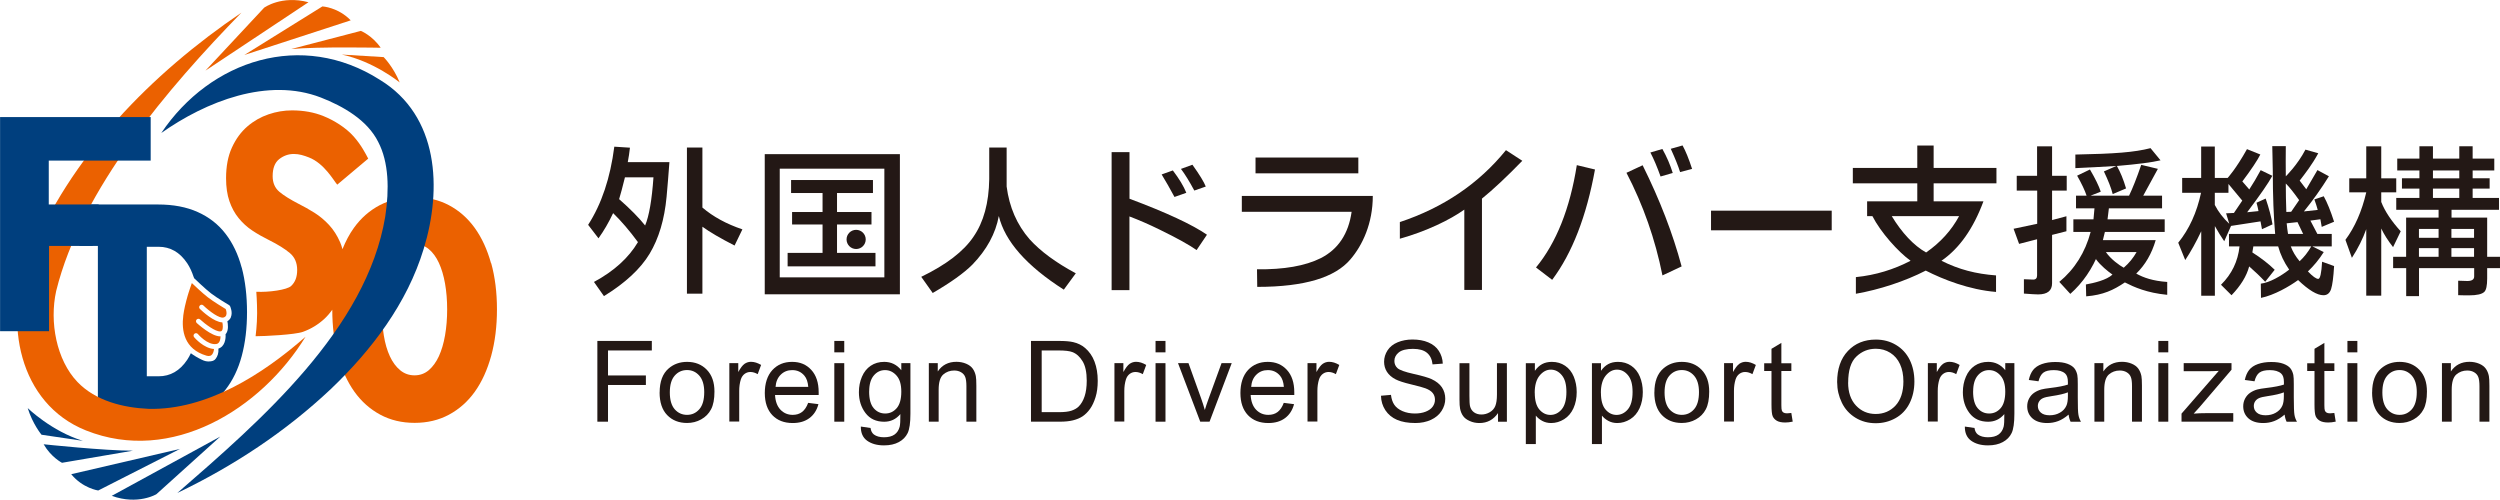
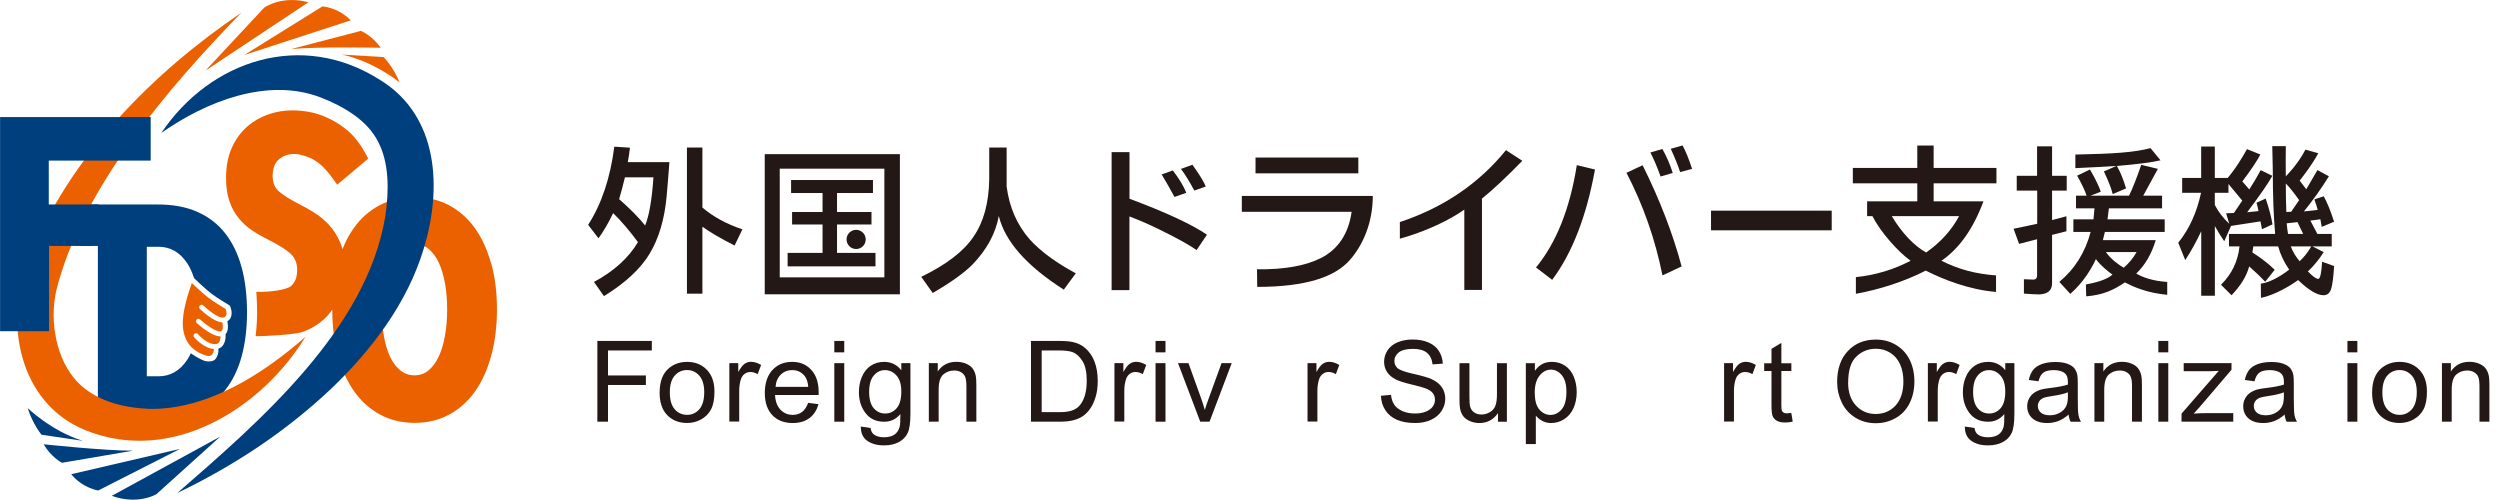
<svg xmlns="http://www.w3.org/2000/svg" id="_レイヤー_2" data-name="レイヤー_2" width="149.95mm" height="29.97mm" viewBox="0 0 425.06 84.96">
  <defs>
    <style>
      .cls-1 {
        fill: #003f7e;
      }

      .cls-2 {
        fill: #231815;
      }

      .cls-3 {
        fill: #eb6100;
      }
    </style>
  </defs>
  <g id="_デザイン" data-name="デザイン">
    <g>
      <g>
        <g>
          <path class="cls-2" d="M101.56,71.7v-13.73h9.26v1.62h-7.45v4.25h6.44v1.62h-6.44v6.24h-1.82Z" />
          <path class="cls-2" d="M112.15,66.73c0-1.84.51-3.21,1.54-4.09.86-.74,1.9-1.11,3.13-1.11,1.37,0,2.49.45,3.35,1.34.87.9,1.3,2.13,1.3,3.71,0,1.28-.19,2.29-.58,3.02-.38.73-.94,1.3-1.68,1.71-.73.41-1.53.61-2.4.61-1.39,0-2.52-.45-3.38-1.34s-1.29-2.18-1.29-3.86ZM113.88,66.73c0,1.27.28,2.23.83,2.86.56.63,1.26.95,2.1.95s1.53-.32,2.09-.96.83-1.61.83-2.91c0-1.23-.28-2.16-.84-2.8-.56-.63-1.25-.95-2.08-.95s-1.54.31-2.1.95-.83,1.58-.83,2.86Z" />
          <path class="cls-2" d="M124,71.7v-9.95h1.52v1.51c.39-.71.74-1.17,1.07-1.4.33-.22.69-.34,1.08-.34.57,0,1.15.18,1.73.54l-.58,1.56c-.41-.24-.82-.37-1.24-.37-.37,0-.7.11-.99.33-.29.22-.5.53-.63.92-.19.6-.28,1.26-.28,1.97v5.21h-1.69Z" />
          <path class="cls-2" d="M137.41,68.5l1.74.22c-.27,1.02-.78,1.81-1.53,2.37s-1.69.84-2.85.84c-1.45,0-2.61-.45-3.46-1.34-.85-.9-1.28-2.15-1.28-3.77s.43-2.97,1.29-3.9,1.98-1.39,3.35-1.39,2.42.45,3.26,1.36,1.26,2.18,1.26,3.82c0,.1,0,.25,0,.45h-7.42c.06,1.09.37,1.93.93,2.51s1.25.87,2.08.87c.62,0,1.15-.16,1.58-.49s.78-.84,1.04-1.55ZM131.87,65.78h5.55c-.07-.84-.29-1.46-.64-1.88-.54-.65-1.23-.97-2.09-.97-.77,0-1.43.26-1.95.78-.53.52-.82,1.21-.88,2.08Z" />
          <path class="cls-2" d="M141.85,59.91v-1.94h1.69v1.94h-1.69ZM141.85,71.7v-9.95h1.69v9.95h-1.69Z" />
          <path class="cls-2" d="M146.37,72.53l1.64.24c.07.51.26.87.57,1.11.42.31.99.47,1.71.47.78,0,1.38-.16,1.81-.47s.71-.75.86-1.31c.09-.34.13-1.06.12-2.16-.74.87-1.65,1.3-2.75,1.3-1.37,0-2.43-.49-3.18-1.48s-1.12-2.17-1.12-3.55c0-.95.17-1.82.52-2.63.34-.8.84-1.42,1.49-1.86.65-.44,1.42-.66,2.3-.66,1.17,0,2.14.47,2.9,1.42v-1.2h1.55v8.6c0,1.55-.16,2.65-.47,3.29-.32.65-.81,1.16-1.5,1.53-.68.37-1.52.56-2.52.56-1.19,0-2.14-.27-2.88-.8-.73-.53-1.08-1.34-1.06-2.41ZM147.77,66.55c0,1.31.26,2.26.78,2.86s1.17.9,1.95.9,1.42-.3,1.95-.9c.52-.6.79-1.53.79-2.8s-.27-2.14-.81-2.75-1.19-.93-1.95-.93-1.39.3-1.91.91c-.52.61-.79,1.51-.79,2.71Z" />
          <path class="cls-2" d="M157.92,71.7v-9.95h1.52v1.41c.73-1.09,1.79-1.64,3.17-1.64.6,0,1.15.11,1.65.32.5.21.88.5,1.13.85s.42.76.52,1.25c.06.31.09.86.09,1.64v6.12h-1.69v-6.05c0-.69-.07-1.2-.2-1.54-.13-.34-.36-.61-.7-.81-.33-.2-.73-.3-1.18-.3-.72,0-1.34.23-1.86.68-.52.46-.78,1.32-.78,2.59v5.43h-1.69Z" />
          <path class="cls-2" d="M175.29,71.7v-13.73h4.73c1.07,0,1.88.07,2.44.2.79.18,1.46.51,2.01.98.72.61,1.27,1.39,1.63,2.35.36.95.54,2.04.54,3.26,0,1.04-.12,1.97-.37,2.77s-.56,1.47-.94,2c-.38.53-.8.94-1.25,1.25-.45.3-1,.53-1.64.69-.64.16-1.38.23-2.21.23h-4.95ZM177.11,70.08h2.93c.91,0,1.62-.08,2.13-.25.51-.17.93-.41,1.23-.71.43-.43.77-1.01,1.01-1.74.24-.73.36-1.61.36-2.65,0-1.44-.24-2.54-.71-3.31-.47-.77-1.04-1.29-1.72-1.55-.49-.19-1.27-.28-2.35-.28h-2.88v10.49Z" />
          <path class="cls-2" d="M189.48,71.7v-9.95h1.52v1.51c.39-.71.74-1.17,1.07-1.4.33-.22.69-.34,1.08-.34.57,0,1.15.18,1.73.54l-.58,1.56c-.41-.24-.82-.37-1.24-.37-.37,0-.7.11-.99.33-.29.22-.5.53-.63.92-.19.6-.28,1.26-.28,1.97v5.21h-1.69Z" />
          <path class="cls-2" d="M196.47,59.91v-1.94h1.69v1.94h-1.69ZM196.47,71.7v-9.95h1.69v9.95h-1.69Z" />
          <path class="cls-2" d="M204.07,71.7l-3.78-9.95h1.78l2.14,5.96c.23.64.44,1.31.64,2,.15-.52.36-1.16.63-1.89l2.21-6.07h1.73l-3.77,9.95h-1.57Z" />
-           <path class="cls-2" d="M218.28,68.5l1.74.22c-.27,1.02-.78,1.81-1.53,2.37s-1.69.84-2.85.84c-1.45,0-2.61-.45-3.46-1.34-.85-.9-1.28-2.15-1.28-3.77s.43-2.97,1.29-3.9c.86-.92,1.98-1.39,3.35-1.39s2.42.45,3.26,1.36,1.26,2.18,1.26,3.82c0,.1,0,.25,0,.45h-7.42c.06,1.09.37,1.93.93,2.51s1.25.87,2.08.87c.62,0,1.15-.16,1.58-.49s.78-.84,1.04-1.55ZM212.74,65.78h5.55c-.07-.84-.29-1.46-.64-1.88-.54-.65-1.23-.97-2.09-.97-.77,0-1.43.26-1.95.78-.53.52-.82,1.21-.88,2.08Z" />
          <path class="cls-2" d="M222.31,71.7v-9.95h1.52v1.51c.39-.71.74-1.17,1.07-1.4.33-.22.69-.34,1.08-.34.57,0,1.15.18,1.73.54l-.58,1.56c-.41-.24-.82-.37-1.24-.37-.37,0-.7.11-.99.33-.29.22-.5.53-.63.92-.19.6-.28,1.26-.28,1.97v5.21h-1.69Z" />
          <path class="cls-2" d="M234.79,67.29l1.71-.15c.08.69.27,1.25.57,1.69.3.44.76.8,1.38,1.07.62.27,1.33.41,2.11.41.69,0,1.31-.1,1.84-.31s.93-.49,1.19-.85c.26-.36.39-.75.39-1.18s-.12-.81-.37-1.13c-.25-.32-.66-.59-1.24-.81-.37-.14-1.18-.37-2.44-.67-1.26-.3-2.14-.59-2.65-.86-.66-.34-1.14-.77-1.47-1.28-.32-.51-.48-1.08-.48-1.71,0-.69.2-1.34.59-1.94.39-.6.97-1.06,1.72-1.37s1.6-.47,2.52-.47c1.02,0,1.92.16,2.69.49.78.33,1.38.81,1.79,1.45s.64,1.36.67,2.16l-1.74.13c-.09-.87-.41-1.52-.95-1.97s-1.34-.67-2.39-.67-1.9.2-2.4.6c-.5.4-.75.89-.75,1.46,0,.49.18.9.53,1.22.35.32,1.26.65,2.74.98,1.48.33,2.49.63,3.04.88.8.37,1.39.84,1.77,1.4.38.57.57,1.22.57,1.95s-.21,1.42-.63,2.07c-.42.65-1.02,1.15-1.8,1.51-.78.36-1.67.54-2.65.54-1.24,0-2.28-.18-3.12-.54s-1.5-.91-1.98-1.63c-.48-.73-.73-1.55-.75-2.47Z" />
          <path class="cls-2" d="M254.7,71.7v-1.46c-.77,1.12-1.83,1.69-3.16,1.69-.59,0-1.14-.11-1.64-.34-.51-.22-.89-.51-1.13-.85-.25-.34-.42-.76-.52-1.25-.07-.33-.1-.86-.1-1.57v-6.16h1.69v5.52c0,.88.03,1.47.1,1.78.11.44.33.79.67,1.04.34.25.77.38,1.27.38s.98-.13,1.42-.39c.44-.26.76-.61.94-1.06.18-.45.28-1.09.28-1.94v-5.33h1.69v9.95h-1.51Z" />
          <path class="cls-2" d="M259.43,75.52v-13.76h1.54v1.29c.36-.51.77-.89,1.23-1.14.46-.25,1.01-.38,1.66-.38.85,0,1.6.22,2.25.66s1.14,1.05,1.47,1.85c.33.8.5,1.67.5,2.62,0,1.02-.18,1.93-.55,2.75-.37.81-.9,1.44-1.59,1.87-.7.43-1.43.65-2.2.65-.56,0-1.07-.12-1.51-.36-.45-.24-.81-.54-1.1-.9v4.84h-1.69ZM260.95,66.79c0,1.28.26,2.23.78,2.84s1.15.92,1.88.92,1.39-.32,1.92-.95c.53-.63.8-1.62.8-2.95s-.26-2.22-.78-2.85-1.14-.95-1.87-.95-1.35.34-1.91,1.01c-.55.67-.83,1.65-.83,2.93Z" />
-           <path class="cls-2" d="M270.67,75.52v-13.76h1.54v1.29c.36-.51.77-.89,1.23-1.14.46-.25,1.01-.38,1.66-.38.85,0,1.6.22,2.25.66s1.14,1.05,1.47,1.85c.33.8.5,1.67.5,2.62,0,1.02-.18,1.93-.55,2.75-.37.81-.9,1.44-1.59,1.87-.7.43-1.43.65-2.2.65-.56,0-1.07-.12-1.51-.36-.45-.24-.81-.54-1.1-.9v4.84h-1.69ZM272.2,66.79c0,1.28.26,2.23.78,2.84s1.15.92,1.88.92,1.39-.32,1.92-.95c.53-.63.8-1.62.8-2.95s-.26-2.22-.78-2.85-1.14-.95-1.87-.95-1.35.34-1.91,1.01c-.55.67-.83,1.65-.83,2.93Z" />
-           <path class="cls-2" d="M281.29,66.73c0-1.84.51-3.21,1.54-4.09.86-.74,1.9-1.11,3.13-1.11,1.37,0,2.49.45,3.35,1.34.87.9,1.3,2.13,1.3,3.71,0,1.28-.19,2.29-.58,3.02-.38.73-.94,1.3-1.68,1.71-.73.41-1.53.61-2.4.61-1.39,0-2.52-.45-3.38-1.34s-1.29-2.18-1.29-3.86ZM283.02,66.73c0,1.27.28,2.23.83,2.86.56.63,1.26.95,2.1.95s1.53-.32,2.09-.96.83-1.61.83-2.91c0-1.23-.28-2.16-.84-2.8-.56-.63-1.25-.95-2.08-.95s-1.54.31-2.1.95-.83,1.58-.83,2.86Z" />
          <path class="cls-2" d="M293.14,71.7v-9.95h1.52v1.51c.39-.71.75-1.17,1.07-1.4.33-.22.69-.34,1.08-.34.57,0,1.15.18,1.73.54l-.58,1.56c-.41-.24-.82-.37-1.24-.37-.37,0-.7.11-.99.33-.29.22-.5.53-.63.92-.19.6-.28,1.26-.28,1.97v5.21h-1.69Z" />
          <path class="cls-2" d="M304.57,70.2l.24,1.49c-.47.1-.9.15-1.27.15-.61,0-1.09-.1-1.42-.29s-.57-.45-.71-.76c-.14-.31-.21-.98-.21-1.99v-5.72h-1.24v-1.31h1.24v-2.46l1.68-1.01v3.47h1.7v1.31h-1.7v5.82c0,.48.03.79.09.93.06.14.15.25.29.33.13.08.33.12.58.12.19,0,.43-.02.74-.06Z" />
          <path class="cls-2" d="M312.36,65.02c0-2.28.61-4.06,1.84-5.35,1.22-1.29,2.8-1.93,4.74-1.93,1.27,0,2.41.3,3.43.91s1.79,1.45,2.33,2.53c.53,1.08.8,2.31.8,3.69s-.28,2.64-.84,3.74-1.36,1.93-2.39,2.5c-1.03.57-2.14.85-3.33.85-1.29,0-2.45-.31-3.47-.94s-1.79-1.48-2.31-2.56c-.52-1.08-.79-2.22-.79-3.43ZM314.23,65.05c0,1.65.45,2.96,1.34,3.91.89.95,2.01,1.43,3.35,1.43s2.49-.48,3.38-1.44c.88-.96,1.33-2.33,1.33-4.09,0-1.12-.19-2.09-.57-2.93-.38-.83-.93-1.48-1.66-1.94-.73-.46-1.54-.69-2.45-.69-1.29,0-2.39.44-3.32,1.33-.93.88-1.39,2.36-1.39,4.43Z" />
          <path class="cls-2" d="M327.79,71.7v-9.95h1.52v1.51c.39-.71.75-1.17,1.07-1.4.33-.22.69-.34,1.08-.34.57,0,1.15.18,1.73.54l-.58,1.56c-.41-.24-.82-.37-1.24-.37-.37,0-.7.11-.99.33-.29.22-.5.53-.63.92-.19.6-.28,1.26-.28,1.97v5.21h-1.69Z" />
          <path class="cls-2" d="M334.08,72.53l1.64.24c.07.51.26.87.57,1.11.42.31.99.47,1.71.47.78,0,1.38-.16,1.81-.47s.71-.75.86-1.31c.09-.34.13-1.06.12-2.16-.74.87-1.65,1.3-2.75,1.3-1.37,0-2.43-.49-3.18-1.48s-1.12-2.17-1.12-3.55c0-.95.17-1.82.52-2.63.34-.8.84-1.42,1.49-1.86.65-.44,1.42-.66,2.3-.66,1.17,0,2.14.47,2.9,1.42v-1.2h1.55v8.6c0,1.55-.16,2.65-.47,3.29-.31.65-.81,1.16-1.5,1.53-.68.37-1.52.56-2.52.56-1.19,0-2.14-.27-2.87-.8-.73-.53-1.08-1.34-1.06-2.41ZM335.48,66.55c0,1.31.26,2.26.78,2.86s1.17.9,1.95.9,1.42-.3,1.95-.9c.52-.6.79-1.53.79-2.8s-.27-2.14-.81-2.75c-.54-.62-1.19-.93-1.95-.93s-1.39.3-1.91.91c-.52.61-.79,1.51-.79,2.71Z" />
          <path class="cls-2" d="M351.74,70.48c-.62.53-1.23.91-1.8,1.12-.58.22-1.2.33-1.86.33-1.09,0-1.93-.27-2.52-.8-.59-.53-.88-1.22-.88-2.05,0-.49.11-.93.33-1.34.22-.4.51-.73.87-.97.36-.24.76-.43,1.21-.55.33-.09.83-.17,1.5-.25,1.36-.16,2.36-.36,3.01-.58,0-.23,0-.38,0-.44,0-.69-.16-1.17-.48-1.45-.43-.38-1.07-.57-1.92-.57-.79,0-1.38.14-1.76.42-.38.28-.66.77-.84,1.48l-1.65-.22c.15-.71.4-1.28.74-1.71.34-.43.84-.77,1.49-1,.65-.23,1.4-.35,2.26-.35s1.54.1,2.07.3.92.45,1.17.75c.25.3.42.69.52,1.15.06.29.08.81.08,1.55v2.25c0,1.57.03,2.56.11,2.97.07.42.21.81.43,1.19h-1.76c-.17-.35-.29-.76-.34-1.23ZM351.6,66.71c-.61.25-1.53.46-2.75.64-.69.1-1.18.21-1.47.34s-.51.31-.66.55c-.16.24-.23.51-.23.8,0,.45.17.82.51,1.12.34.3.84.45,1.49.45s1.23-.14,1.73-.43c.51-.28.88-.67,1.11-1.17.18-.38.27-.94.27-1.69v-.62Z" />
          <path class="cls-2" d="M356.11,71.7v-9.95h1.52v1.41c.73-1.09,1.79-1.64,3.17-1.64.6,0,1.15.11,1.65.32.5.21.88.5,1.13.85s.42.76.52,1.25c.06.31.09.86.09,1.64v6.12h-1.69v-6.05c0-.69-.06-1.2-.2-1.54-.13-.34-.36-.61-.7-.81-.33-.2-.73-.3-1.18-.3-.72,0-1.34.23-1.86.68-.52.46-.78,1.32-.78,2.59v5.43h-1.69Z" />
          <path class="cls-2" d="M366.98,59.91v-1.94h1.69v1.94h-1.69ZM366.98,71.7v-9.95h1.69v9.95h-1.69Z" />
          <path class="cls-2" d="M370.92,71.7v-1.37l6.33-7.27c-.72.04-1.35.06-1.9.06h-4.06v-1.37h8.13v1.12l-5.39,6.31-1.04,1.15c.75-.06,1.46-.08,2.13-.08h4.6v1.45h-8.8Z" />
          <path class="cls-2" d="M388.47,70.48c-.62.53-1.23.91-1.8,1.12-.58.22-1.2.33-1.86.33-1.09,0-1.93-.27-2.52-.8-.59-.53-.88-1.22-.88-2.05,0-.49.11-.93.33-1.34.22-.4.51-.73.87-.97.36-.24.76-.43,1.21-.55.33-.09.83-.17,1.5-.25,1.36-.16,2.36-.36,3.01-.58,0-.23,0-.38,0-.44,0-.69-.16-1.17-.48-1.45-.43-.38-1.07-.57-1.92-.57-.79,0-1.38.14-1.76.42-.38.28-.66.77-.84,1.48l-1.65-.22c.15-.71.4-1.28.74-1.71.34-.43.84-.77,1.49-1,.65-.23,1.4-.35,2.26-.35s1.54.1,2.07.3c.53.2.92.45,1.17.75.25.3.42.69.52,1.15.06.29.08.81.08,1.55v2.25c0,1.57.04,2.56.11,2.97.07.42.21.81.43,1.19h-1.76c-.17-.35-.29-.76-.34-1.23ZM388.33,66.71c-.61.25-1.53.46-2.75.64-.69.1-1.18.21-1.47.34s-.51.31-.67.55c-.16.24-.23.51-.23.8,0,.45.17.82.51,1.12.34.3.84.45,1.49.45s1.23-.14,1.73-.43c.5-.28.88-.67,1.11-1.17.18-.38.27-.94.27-1.69v-.62Z" />
-           <path class="cls-2" d="M396.9,70.2l.24,1.49c-.47.1-.9.15-1.27.15-.61,0-1.09-.1-1.42-.29s-.57-.45-.71-.76c-.14-.31-.21-.98-.21-1.99v-5.72h-1.24v-1.31h1.24v-2.46l1.68-1.01v3.47h1.7v1.31h-1.7v5.82c0,.48.03.79.09.93.06.14.16.25.29.33.13.08.33.12.58.12.19,0,.43-.02.74-.06Z" />
          <path class="cls-2" d="M399.13,59.91v-1.94h1.69v1.94h-1.69ZM399.13,71.7v-9.95h1.69v9.95h-1.69Z" />
          <path class="cls-2" d="M403.33,66.73c0-1.84.51-3.21,1.54-4.09.86-.74,1.9-1.11,3.13-1.11,1.37,0,2.49.45,3.35,1.34.87.9,1.3,2.13,1.3,3.71,0,1.28-.19,2.29-.58,3.02-.38.73-.94,1.3-1.68,1.71-.73.41-1.53.61-2.4.61-1.39,0-2.52-.45-3.38-1.34-.86-.89-1.29-2.18-1.29-3.86ZM405.07,66.73c0,1.27.28,2.23.83,2.86.56.63,1.26.95,2.1.95s1.53-.32,2.09-.96c.55-.64.83-1.61.83-2.91,0-1.23-.28-2.16-.84-2.8-.56-.63-1.25-.95-2.08-.95s-1.54.31-2.1.95-.83,1.58-.83,2.86Z" />
          <path class="cls-2" d="M415.2,71.7v-9.95h1.52v1.41c.73-1.09,1.78-1.64,3.16-1.64.6,0,1.15.11,1.65.32.5.21.88.5,1.13.85s.42.76.52,1.25c.06.31.09.86.09,1.64v6.12h-1.69v-6.05c0-.69-.07-1.2-.2-1.54-.13-.34-.36-.61-.7-.81-.33-.2-.73-.3-1.18-.3-.72,0-1.34.23-1.86.68-.52.46-.78,1.32-.78,2.59v5.43h-1.69Z" />
        </g>
        <g>
          <g>
            <path class="cls-2" d="M113.33,33.46c-.36,3.85-1.32,7.08-2.89,9.69-1.55,2.57-4.14,4.97-7.76,7.2l-1.7-2.41c3.4-1.83,5.89-4.09,7.48-6.77-1.42-1.93-2.82-3.57-4.22-4.93-.76,1.61-1.59,3.03-2.49,4.28l-1.76-2.29c2.29-3.55,3.77-7.98,4.45-13.29l2.66.17c-.09.85-.22,1.67-.37,2.46h7.08c-.04.77-.41,5.17-.48,5.89ZM116.79,25.08h2.63v10.21c1.81,1.55,4.08,2.79,6.8,3.71l-1.33,2.75c-2.4-1.23-4.22-2.29-5.47-3.2v11.38h-2.63v-24.85ZM111.09,30.15h-4.84c-.42,1.7-.75,2.94-.99,3.71,1.91,1.68,3.38,3.17,4.42,4.48.68-1.62,1.15-4.35,1.42-8.19Z" />
            <path class="cls-2" d="M130.02,50.04v-23.83h22.98v23.83h-22.98ZM132.57,47.16h17.79v-18.48h-17.79v18.48ZM148.85,43v2.29h-14.94v-2.29h5.94v-4.83h-5.18v-2.12h5.18v-3.23h-5.35v-2.21h13.92v2.21h-6.11v3.23h5.86v2.12h-5.86v4.83h6.53Z" />
            <path class="cls-2" d="M168.18,25.08h2.97v6.63c.45,3.51,1.76,6.51,3.91,8.98,1.85,2.04,4.47,3.97,7.85,5.78l-2.04,2.78c-6.33-4.04-10.01-8.22-11.05-12.52-.55,2.98-2.05,5.74-4.5,8.27-1.44,1.44-3.68,3.04-6.74,4.82l-1.95-2.75c4.25-2.06,7.21-4.33,8.87-6.8,1.74-2.51,2.63-5.78,2.69-9.8v-5.38Z" />
            <path class="cls-2" d="M189.01,25.87h3.03v7.92c6.25,2.34,10.64,4.38,13.17,6.12l-1.76,2.61c-1.27-.89-3.36-2.05-6.29-3.48-1.81-.89-3.52-1.63-5.13-2.24v12.53h-3.03v-23.46ZM197.51,29.66l1.9-.68c1.08,1.42,1.84,2.68,2.29,3.8l-2.01.71c-.15-.25-.53-.93-1.13-2.04-.06-.11-.41-.71-1.05-1.78ZM200.79,28.72l1.95-.71c1.23,1.72,1.98,2.96,2.27,3.71l-1.95.68c-.83-1.55-1.59-2.78-2.27-3.68Z" />
            <path class="cls-2" d="M211.14,36.01v-2.69h22.27c0,4.64-1.74,8.39-3.83,10.81-2.57,3-7.63,4.65-15.82,4.65l-.04-2.99c4.59.06,8.21-.58,10.85-1.9,2.96-1.51,4.71-4.14,5.24-7.88h-18.67ZM213.47,29.47v-2.69h17.48v2.69h-17.48Z" />
            <path class="cls-2" d="M256.05,25.53l2.78,1.81c-2.68,2.76-4.97,4.9-6.86,6.43v15.53h-3v-13.66c-2.44,1.74-6.43,3.68-10.96,4.95v-2.83c7.4-2.46,13.42-6.53,18.05-12.24Z" />
            <path class="cls-2" d="M268.1,28.08l3.09.74c-1.45,7.97-3.88,14.22-7.28,18.76l-2.75-2.1c3.46-4.21,5.77-10.01,6.94-17.4ZM276.54,29.38l2.75-1.28c2.93,5.89,5.14,11.63,6.63,17.2l-3.26,1.53c-1.23-6.16-3.27-11.97-6.12-17.45ZM280.61,25.93l2.04-.6c.76,1.36,1.34,2.72,1.76,4.08l-2.07.6c-.57-1.59-1.14-2.95-1.73-4.08ZM284.07,25.3l2.01-.57c.53.96,1.07,2.29,1.62,3.99l-2.04.54c-.3-.98-.83-2.3-1.59-3.97Z" />
            <path class="cls-2" d="M290.92,39.16v-3.34h20.52v3.34h-20.52Z" />
            <path class="cls-2" d="M315.55,49.95v-2.83c3.38-.34,6.45-1.3,9.3-2.78-2.12-1.53-5.08-4.83-6.49-7.59h3.29c1.7,2.81,3.74,5.01,5.84,6.18,2.44-1.7,4.31-3.76,5.61-6.18h-15.64v-2.52h8.53v-3.06h-10.96v-2.61h10.96v-3.82h2.78v3.82h10.68v2.61h-10.68v3.06h8.47c-1.72,4.65-4.1,8.02-7.14,10.11,2.99,1.5,5.86,2.23,9.28,2.49v2.81c-4.55-.37-9-2.12-11.95-3.63-3.55,1.83-7.9,3.24-11.88,3.94Z" />
            <path class="cls-2" d="M342.36,38.9l4.02-.85v-5.64h-3.48v-2.52h3.46v-5.01h2.55v5.01h2.49v2.52h-2.49v5.01l2.44-.65v2.55l-2.44.62v8.22c0,1.27-.79,1.9-2.38,1.9-.42,0-1.22-.05-2.41-.14v-2.44c1.29.06,1.38.06,1.59.06.43,0,.65-.24.65-.71v-6.15l-3.06.79-.94-2.58ZM355.5,39.44h-2.97v-2.15h3.42l.17-1.87h-3.14v-2.15h1.8c-.3-.91-.84-2.04-1.61-3.4l2.18-1.05c.91,1.55,1.52,2.81,1.84,3.77l-1.73.68h6.54c.6-1.23,1.29-2.97,2.07-5.24l2.83.68-2.49,4.56h3.2v2.15h-9.04l-.23,1.87h9.72v2.15h-10.17l-.34,1.39h8.98c-.68,2.32-1.79,4.22-3.31,5.69,1.25.7,2.87,1.26,5.27,1.42v2.19c-3.46-.33-5.65-1.32-7.2-2.11-1.97,1.32-3.69,2.13-6.58,2.37l-.05-2.02c1.42-.26,3.51-.75,4.52-1.68-.76-.53-2.07-1.58-2.81-2.63l.51-1.2h1.18c.83,1.22,2.34,2.29,3.04,2.66.91-.79,1.63-1.68,2.18-2.66h-6.4c-1.12,2.85-2.74,5.22-4.87,7.11l-1.87-2.04c2.62-2.17,4.4-5.01,5.33-8.5ZM365.65,25.19l1.7,2.07c-1.42.34-3.89.66-7.42.96.59,1.02,1.11,2.29,1.56,3.82l-2.27.96c-.26-1.04-.77-2.32-1.5-3.85l2.12-.93c-2.49.15-4.82.27-6.97.37v-2.31c6.68-.13,10.04-.38,12.78-1.09Z" />
            <path class="cls-2" d="M374.23,32.78h-3.2v-2.52h3.23v-5.35h2.32v5.35h2.18s1.39-1.49,3.29-4.9l2.27.91c-.43.89-1.61,2.67-3.06,4.58l1.18,1.36c.66-1,1.24-1.99,1.94-3.28l1.98.96c-.62,1.17-2.05,3.24-4.28,6.2l1.93-.2c-.09-.49-.21-.96-.34-1.42l1.56-.71c.57,1.66.95,3.13,1.16,4.39l-1.79.82c-.08-.47-.16-.92-.25-1.33l-5.01.77-1.16,2.61c-.53-.77-1.06-1.63-1.59-2.58v11.84h-2.32v-10.96c-.87,1.85-1.78,3.48-2.72,4.9l-1.19-2.95c1.87-2.3,3.16-5.14,3.88-8.5ZM378.9,32.78h-2.32v2.07c.6,1.17,1.43,2.24,2.46,3.2l-.54-1.78,1.33-.06,1.42-2.1c-.64-.77-1.43-1.72-2.35-2.83v1.5ZM380.78,41.9h-1.79v-2.12h7.85c-.26-2.96-.4-6.52-.4-10.65l-.06-2.92-.03-1.36h2.3c-.02,1.1-.02,4.06,0,5.13,0,0,1.98-1.92,3.34-4.54l2.18.62c-1.06,1.95-2.19,3.39-3.16,4.65l1.12,1.47c.94-1.62,1.58-2.71,1.9-3.26l1.95,1.05c-1.3,2.1-2.72,4.09-4.25,5.98l2.35-.26c-.15-.55-.34-1.14-.57-1.78l1.59-.54c.59,1.06,1.17,2.5,1.76,4.33l-2.1.88-.23-1.3-1.7.23,1.19,2.27h2.44v2.12h-3.29l1.93.96c-.77,1.23-1.67,2.32-2.69,3.29.81.85,1.4,1.27,1.76,1.27.32,0,.54-.97.65-2.92l2.04.74c-.11,1.89-.28,3.19-.51,3.91-.23.7-.66,1.05-1.3,1.05-1.08,0-2.51-.86-4.31-2.58-1.49,1.08-4.06,2.57-6.31,3.03l-.03-2.42c1.5-.16,3.55-1.37,4.82-2.39-.87-1.25-1.49-2.56-1.87-3.94h-4.22l-.17,1.02c1.51.96,2.78,1.95,3.8,2.95l-1.62,2.04c-.83-.89-1.74-1.76-2.72-2.61-.43,1.64-1.44,3.28-3,4.9l-1.79-1.78c1.83-1.81,2.88-3.98,3.15-6.52ZM388.74,36.04l.82-.03,1.36-1.98c-.93-1.3-1.68-2.25-2.27-2.83,0,1.62.03,3.24.09,4.84ZM389.02,39.78h2.58l-.96-2.01-1.84.2c.06.62.13,1.23.23,1.81ZM392.98,41.9h-3.48c.32.87.82,1.71,1.5,2.52.76-.7,1.42-1.54,1.98-2.52Z" />
-             <path class="cls-2" d="M402.33,32.7h-2.89v-2.38h2.89v-5.44h2.55v5.44h2.55v2.38h-2.55v1.64c.62,1.59,1.73,3.25,3.31,4.99l-1.3,2.69c-.87-1.11-1.54-2.17-2.01-3.17v11.42h-2.55v-11.3c-.59,1.64-1.4,3.27-2.44,4.87l-1.1-3.06c1.6-2.15,2.79-4.84,3.54-8.07ZM406.9,45.59v-1.93h2.21v-6.66h5.52v-1.33h-7.2v-2.01h3.94v-1.59h-2.97v-1.76h2.97v-1.33h-3.77v-2.01h3.77v-2.1h2.3v2.1h4.48v-2.1h2.27v2.1h3.68v2.01h-3.68v1.33h2.89v1.76h-2.89v1.59h4.48v2.01h-8.07v1.33h6.06v6.66h2.18v1.93h-2.18v1.76c0,1.21-.16,1.96-.48,2.27-.4.4-1.27.6-2.61.6-.43,0-1.05,0-1.84-.03v-2.46c1.41.06,1.29.05,1.56.05.77,0,1.16-.26,1.16-.77v-1.42h-9.38v4.76h-2.18v-4.76h-2.21ZM411.29,40.43h3.34v-1.5h-3.34v1.5ZM411.29,43.66h3.34v-1.47h-3.34v1.47ZM413.67,30.32h4.48v-1.33h-4.48v1.33ZM413.67,33.66h4.48v-1.59h-4.48v1.59ZM416.81,40.43h3.85v-1.5h-3.85v1.5ZM416.81,43.66h3.85v-1.47h-3.85v1.47Z" />
          </g>
          <circle class="cls-2" cx="145.56" cy="40.71" r="1.63" />
        </g>
      </g>
      <g>
        <path class="cls-1" d="M41.08,45.5c-.6-2.25-1.52-4.17-2.75-5.76-1.23-1.6-2.8-2.82-4.71-3.68-1.9-.86-4.16-1.29-6.76-1.29h-12.47s0,0,0,0l-.92,7.05h3.16v29.37h10.24c2.61,0,4.86-.43,6.76-1.29,1.9-.86,3.47-2.07,4.71-3.65,1.23-1.58,2.15-3.48,2.75-5.71.6-2.23.9-4.71.9-7.46s-.3-5.34-.9-7.59ZM39.25,53.95c-.12.28-.33.51-.6.67.1.46.23,1.47-.21,2.09-.03.04-.07.08-.1.11.07.77-.12,2.12-1.21,2.45.05.84-.17,1.31-.46,1.72-.23.33-.6.47-1.23.47-.32,0-.69-.07-1.11-.28-.72-.34-1.35-.72-1.89-1.12-.19.4-.39.78-.62,1.12-1.25,1.87-2.87,2.8-4.86,2.8h-2.01v-22.02h2.01c1.99,0,3.61.93,4.86,2.8.44.66.8,1.44,1.09,2.32.04.08.07.16.11.26.02.01.04.02.06.04.02.02,1.79,1.73,2.79,2.5,1,.77,3.05,1.99,3.07,2,.07.04.13.11.17.18.05.11.48,1.07.13,1.87Z" />
        <path class="cls-3" d="M51.94,57.26c-7.57,12.33-22.79,21.73-37.33,15.93C3.13,68.61.57,54.61,4.87,44.07,11.73,26.68,25.86,12.42,41.04,2.15c-12.39,12.72-27.23,30-31.5,47.33-1.17,5.28.05,11.74,3.62,15.47,3.09,3.22,7.77,4.38,12.13,4.57,9.85.22,19.36-5.86,26.65-12.26h0Z" />
        <path class="cls-3" d="M83.48,44.76c-.65-2.35-1.58-4.35-2.78-6.02-1.2-1.66-2.67-2.95-4.4-3.86-1.73-.91-3.68-1.36-5.84-1.36s-4.16.46-5.89,1.36c-1.73.91-3.2,2.19-4.4,3.86-.77,1.07-1.41,2.29-1.95,3.63-.11-.4-.23-.8-.39-1.16-.5-1.15-1.13-2.14-1.89-2.96-.76-.82-1.6-1.52-2.51-2.09-.91-.57-1.79-1.06-2.61-1.47-1.47-.76-2.59-1.45-3.34-2.09-.75-.64-1.13-1.52-1.13-2.65,0-1.34.37-2.3,1.11-2.89.74-.58,1.57-.88,2.49-.88s1.72.26,2.57.59c2.61,1.02,4.19,3.91,4.81,4.63l5.27-4.43c-.47-.89-1.19-2.31-2.46-3.75-1.37-1.55-3.39-2.77-5.15-3.48-1.58-.64-3.36-.97-5.35-.97-1.34,0-2.67.22-3.99.67-1.32.45-2.52,1.13-3.6,2.06-1.08.93-1.95,2.12-2.62,3.58-.67,1.46-1,3.2-1,5.22,0,1.51.19,2.81.57,3.91.38,1.1.9,2.06,1.57,2.88.67.82,1.44,1.53,2.32,2.11.87.58,1.81,1.11,2.8,1.6,1.58.79,2.78,1.54,3.6,2.24.82.7,1.23,1.65,1.23,2.86s-.34,2.08-1.03,2.73c-.69.65-3.77,1.09-5.92.98,0,0,.14,1.69.14,3.64s-.26,3.92-.26,3.92c1.47,0,6.68-.25,8.06-.75,1.38-.5,2.59-1.24,3.65-2.22.49-.46.93-.97,1.33-1.54,0,2.86.33,5.47.98,7.84.65,2.38,1.58,4.42,2.78,6.1,1.2,1.68,2.67,2.98,4.4,3.91,1.73.93,3.68,1.39,5.84,1.39s4.11-.46,5.84-1.39c1.73-.93,3.2-2.23,4.4-3.91,1.2-1.68,2.12-3.71,2.78-6.1.65-2.38.98-5.02.98-7.9s-.33-5.5-.98-7.85ZM75.66,57.03c-.24,1.37-.59,2.55-1.05,3.55-.46,1-1.04,1.78-1.72,2.37-.69.58-1.49.87-2.42.87s-1.74-.29-2.44-.87c-.7-.58-1.29-1.37-1.75-2.37-.46-.99-.81-2.18-1.03-3.55-.22-1.37-.33-2.85-.33-4.42s.11-3.04.33-4.4c.22-1.35.57-2.53,1.03-3.52.46-.99,1.05-1.78,1.75-2.34.7-.57,1.52-.85,2.44-.85s1.73.28,2.42.85c.69.57,1.26,1.35,1.72,2.34.46.99.81,2.17,1.05,3.52.24,1.36.36,2.82.36,4.4s-.12,3.05-.36,4.42Z" />
        <path class="cls-1" d="M27.4,22.63c8.39-12.49,23.95-17.48,37.16-9.07,10.08,6.13,10.6,18.58,7.47,28.75-2.81,9.28-8.86,17.23-15.78,23.83-7.73,7.29-16.58,13.11-26.11,17.68,14.16-12.31,32.17-27.87,35.35-46.98.71-4.64.61-9.26-1.19-12.7-1.85-3.73-5.97-6.08-9.76-7.56-9-3.48-19.51.65-27.15,6.05h0Z" />
        <path class="cls-3" d="M34.92,12.01L44.9,1.31s2.94-2.15,7.54-.93l-17.52,11.63Z" />
        <path class="cls-3" d="M41.53,9.35L54.81,1.09s2.66.14,4.81,2.37l-18.09,5.89Z" />
        <path class="cls-3" d="M49.5,8.34l11.85-3.09s1.94.79,3.37,2.87c0,0-10.48-.22-15.22.22Z" />
        <path class="cls-3" d="M58.11,9.28l7.11.43s1.65,1.65,2.73,4.31c0,0-4.38-3.59-9.84-4.74Z" />
        <path class="cls-1" d="M37.44,74.23l-10.86,9.8s-3.12,1.89-7.59.28l18.45-10.08Z" />
        <path class="cls-1" d="M30.63,76.31l-13.94,7.09s-2.63-.37-4.59-2.77l18.53-4.31Z" />
        <path class="cls-1" d="M22.6,76.63l-12.07,2.06s-1.86-.95-3.12-3.15c0,0,10.43,1.11,15.18,1.09Z" />
        <path class="cls-1" d="M14.1,74.96l-7.05-1.04s-1.5-1.79-2.35-4.53c0,0,4.06,3.95,9.39,5.57Z" />
        <path class="cls-3" d="M35.69,60.51s.06-.02.08-.03c.04-.02.08-.04.12-.06.03-.02.05-.04.07-.06.03-.03.07-.06.1-.1.02-.03.04-.05.06-.08.03-.04.05-.09.07-.14.02-.03.03-.06.05-.1.02-.06.04-.12.06-.18,0-.04.02-.07.03-.1.02-.1.04-.21.05-.32,0,0,0,0,0,0-1.76-.11-3.31-1.91-3.38-2-.15-.18-.13-.44.05-.59s.44-.13.59.05c.02.02,1.62,1.9,3.11,1.7.62-.08.73-.85.74-1.31,0,0,0,0,0,0-.03,0-.05,0-.08,0-1.45,0-3.7-2.03-3.96-2.26-.17-.16-.18-.42-.03-.59.16-.17.42-.18.59-.03.88.81,2.61,2.1,3.42,2.04.18,0,.25-.08.3-.14.21-.3.16-.96.07-1.39-1.43-.05-3.4-1.88-3.82-2.29-.17-.16-.17-.43,0-.59.16-.17.43-.17.59,0,1.02.99,2.77,2.28,3.45,2.04.22-.07.35-.19.43-.36.14-.33.02-.82-.08-1.07-.46-.28-2.13-1.29-3.03-1.99-.89-.68-2.3-2.02-2.73-2.43,0,0,0,0,0,0-.08.23-.19.54-.31.9-.01.04-.03.08-.04.12-.06.17-.12.36-.18.55-.01.04-.02.08-.04.12-.05.17-.1.35-.16.53-.01.05-.03.1-.04.15-.06.21-.12.43-.18.65-.01.05-.03.11-.04.17-.05.2-.1.4-.15.61,0,.04-.02.08-.03.12-.05.23-.1.46-.14.69-.01.06-.02.11-.03.16-.04.24-.08.47-.11.7-.34,2.62.14,5.76,3.95,6.88.11.03.2.05.29.05.03,0,.06,0,.08,0,.06,0,.11,0,.16-.02Z" />
        <polygon class="cls-1" points="8.28 34.77 8.28 27.31 25.61 27.31 25.61 19.9 0 19.9 0 56.32 8.33 56.32 8.33 41.82 15.74 41.82 16.77 34.77 16.77 34.77 8.28 34.77" />
      </g>
    </g>
  </g>
</svg>